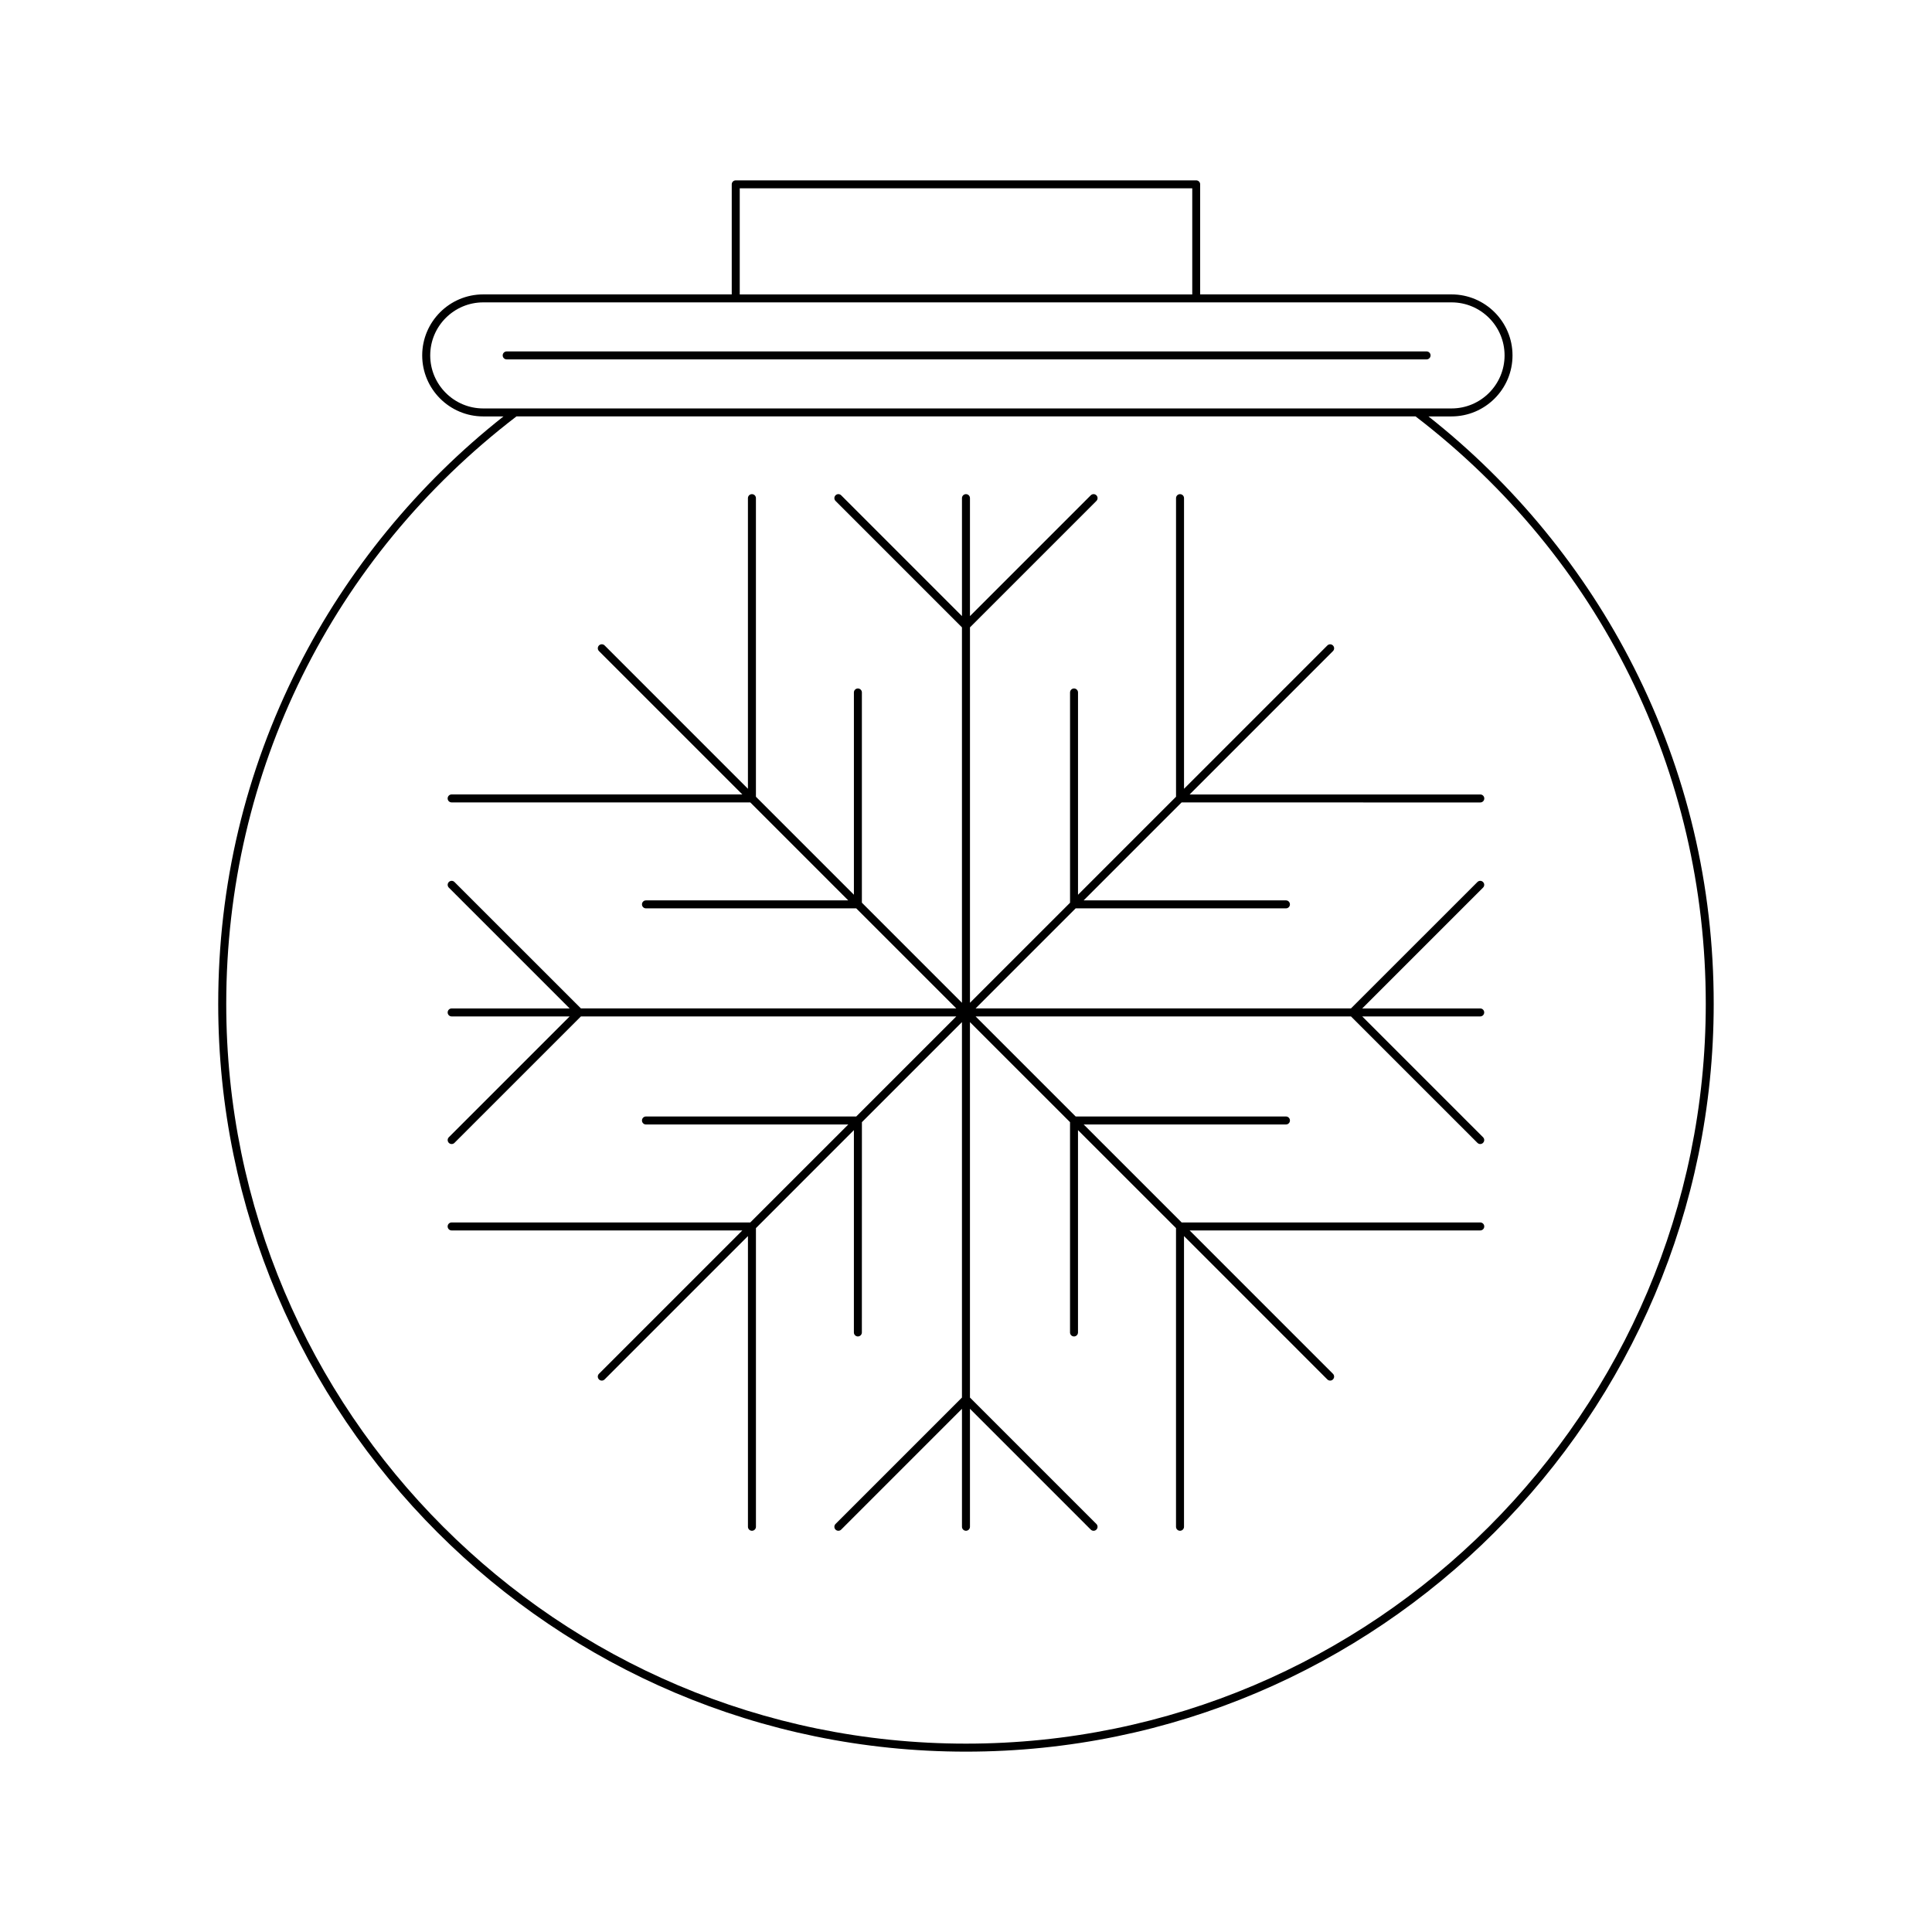
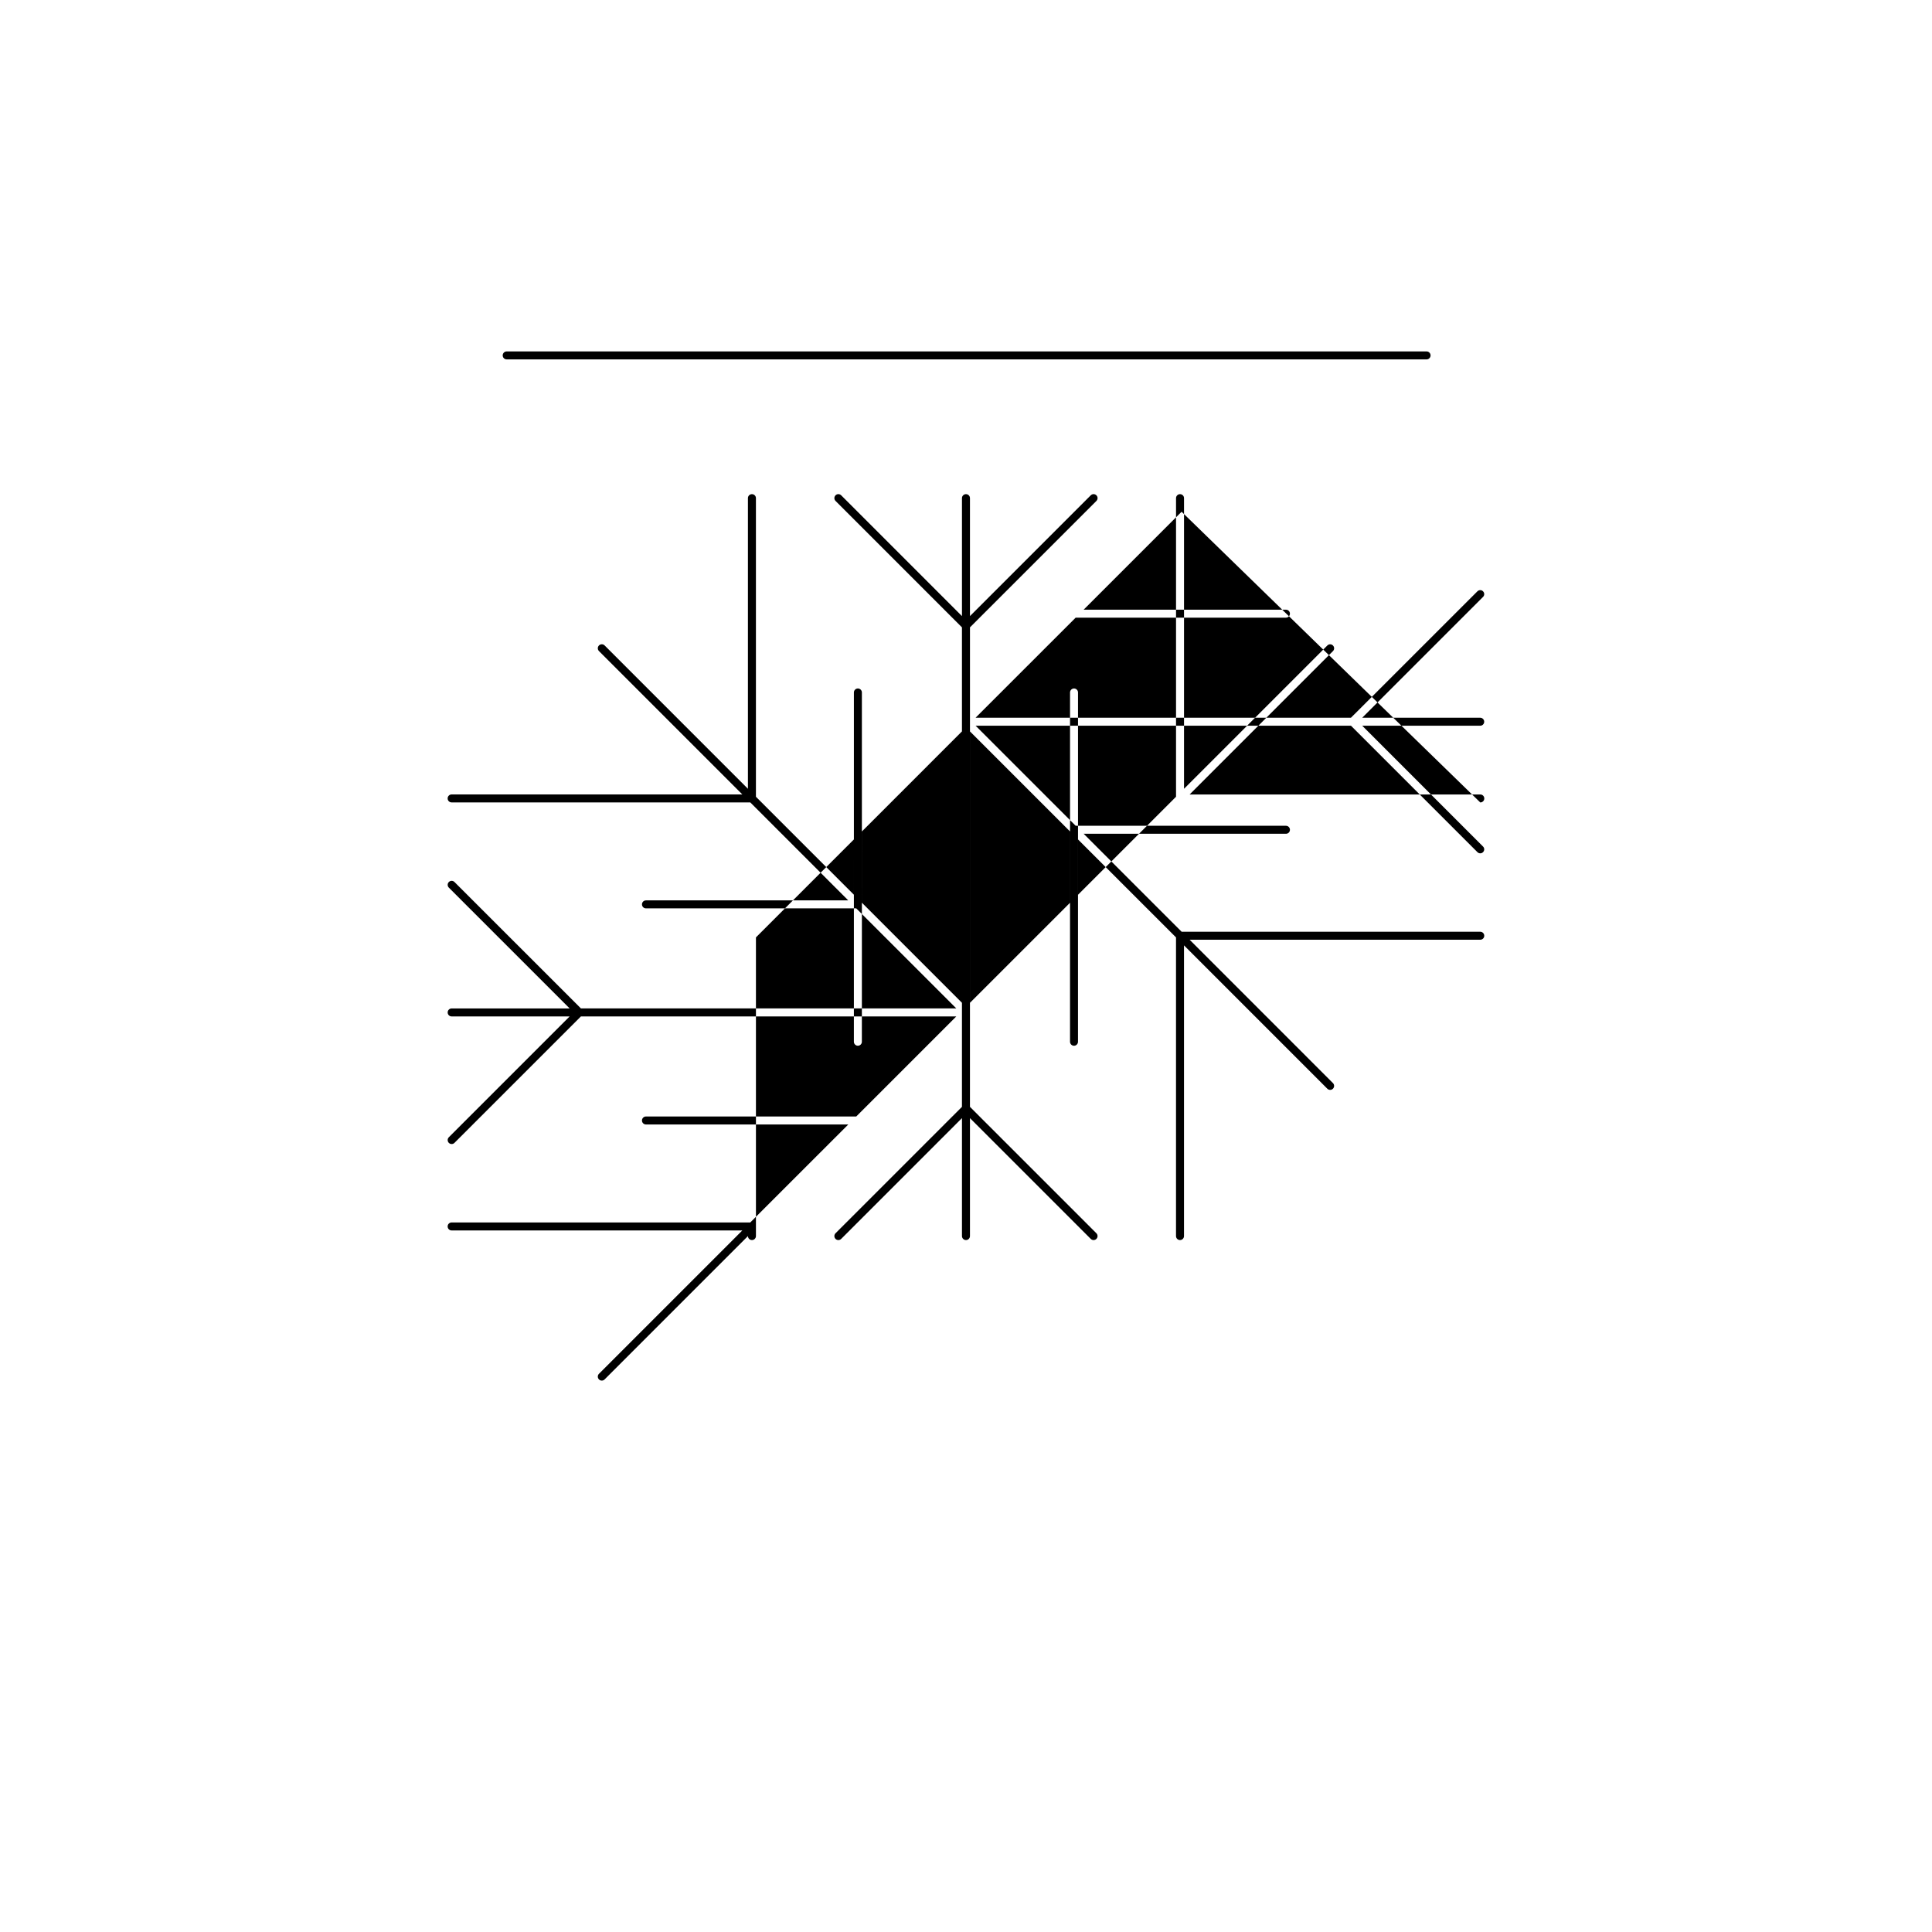
<svg xmlns="http://www.w3.org/2000/svg" fill="#000000" width="800px" height="800px" version="1.1" viewBox="144 144 512 512">
  <g>
-     <path d="m576.93 320.73c-12.969-25.645-31.746-48.527-54.375-66.375h6.109c8.918 0 16.168-7.25 16.168-16.168s-7.25-16.168-16.168-16.168h-66.609v-29.164c0-0.586-0.465-1.059-1.055-1.059h-122.02c-0.586 0-1.059 0.473-1.059 1.059v29.164h-65.863c-8.918 0-16.168 7.25-16.168 16.168s7.25 16.168 16.168 16.168h5.375c-22.637 17.852-41.406 40.727-54.375 66.375-14.086 27.844-21.227 57.898-21.227 89.324 0 109.26 88.891 198.15 198.16 198.15 109.27 0 198.16-88.891 198.16-198.15 0.008-31.43-7.137-61.484-21.219-89.324zm-236.89-126.82h119.92v28.113h-119.92zm-67.973 58.332c-7.75 0-14.055-6.309-14.055-14.055 0-7.754 6.309-14.055 14.055-14.055h256.61c7.754 0 14.051 6.301 14.051 14.055 0 7.75-6.297 14.055-14.051 14.055zm127.93 353.84c-108.1 0-196.04-87.941-196.04-196.03 0-61.523 28.027-118.25 76.91-155.7h238.27c48.875 37.449 76.91 94.176 76.91 155.7-0.004 108.09-87.941 196.03-196.05 196.03z" />
    <path d="m522.06 237.13h-243.78c-0.586 0-1.059 0.473-1.059 1.059s0.473 1.055 1.059 1.055h243.78c0.578 0 1.055-0.473 1.055-1.055-0.004-0.586-0.473-1.059-1.055-1.059z" />
-     <path d="m536.29 356.66c0.59 0 1.062-0.473 1.062-1.059 0-0.586-0.473-1.059-1.062-1.059h-77.027l37.98-37.988c0.422-0.414 0.422-1.078 0-1.496-0.402-0.414-1.074-0.414-1.484 0l-37.98 37.98v-77.027c0-0.586-0.473-1.055-1.062-1.055-0.578 0-1.055 0.473-1.055 1.055v79.137l-25.977 25.977v-53.617c0-0.578-0.473-1.055-1.055-1.055-0.578 0-1.055 0.473-1.055 1.055v55.73l-26.52 26.512v-99.492l33.504-33.504c0.414-0.414 0.414-1.078 0-1.492-0.414-0.414-1.074-0.414-1.496 0l-32.012 32.012v-31.266c0-0.586-0.473-1.055-1.059-1.055-0.578 0-1.059 0.473-1.059 1.055v31.266l-32.008-32.012c-0.414-0.414-1.082-0.414-1.496 0-0.414 0.414-0.414 1.078 0 1.492l33.5 33.504v99.492l-26.52-26.527v-55.715c0-0.578-0.473-1.055-1.059-1.055-0.578 0-1.055 0.473-1.055 1.055v53.605l-25.965-25.965v-79.137c0-0.586-0.473-1.055-1.059-1.055-0.586 0-1.059 0.469-1.059 1.055v77.027l-37.977-37.988c-0.414-0.414-1.082-0.414-1.496 0-0.414 0.418-0.414 1.082 0 1.496l37.988 37.988h-77.039c-0.578 0-1.055 0.473-1.055 1.059s0.473 1.055 1.055 1.055h79.148l25.961 25.965h-53.609c-0.586 0-1.055 0.473-1.055 1.055 0 0.586 0.469 1.059 1.055 1.059h55.727l26.52 26.516h-99.48l-33.512-33.5c-0.414-0.414-1.078-0.414-1.492 0-0.414 0.414-0.414 1.078 0 1.492l32.012 32.012h-31.27c-0.578 0-1.055 0.48-1.055 1.059 0 0.586 0.473 1.059 1.055 1.059h31.27l-32.012 32.012c-0.414 0.414-0.414 1.078 0 1.496 0.207 0.207 0.48 0.309 0.742 0.309 0.273 0 0.543-0.102 0.746-0.309l33.512-33.508h99.48l-26.516 26.516h-55.73c-0.586 0-1.055 0.48-1.055 1.062 0 0.578 0.469 1.055 1.055 1.055h53.621l-25.973 25.965h-79.148c-0.578 0-1.055 0.473-1.055 1.055 0 0.586 0.473 1.062 1.055 1.062h77.039l-37.988 37.988c-0.414 0.406-0.414 1.078 0 1.492 0.207 0.211 0.48 0.312 0.746 0.312s0.539-0.102 0.746-0.312l37.988-37.988v77.039c0 0.586 0.473 1.059 1.059 1.059 0.578 0 1.059-0.473 1.059-1.059v-79.152l25.961-25.965-0.004 53.617c0 0.578 0.473 1.059 1.055 1.059 0.586 0 1.059-0.48 1.059-1.059l0.012-55.727 26.512-26.516v99.496l-33.5 33.5c-0.414 0.414-0.414 1.082 0 1.496 0.414 0.414 1.082 0.414 1.496 0l32.008-32.012v31.262c0 0.586 0.48 1.059 1.059 1.059 0.586 0 1.059-0.473 1.059-1.059v-31.262l32.012 32.012c0.207 0.207 0.484 0.312 0.746 0.312 0.277 0 0.551-0.105 0.746-0.312 0.414-0.414 0.414-1.082 0-1.496l-33.504-33.5v-99.496l26.52 26.516v55.73c0 0.586 0.473 1.059 1.055 1.059 0.578 0 1.055-0.473 1.055-1.059v-53.621l25.977 25.965v79.152c0 0.586 0.473 1.059 1.055 1.059 0.59 0 1.062-0.473 1.062-1.059v-77.039l37.98 37.988c0.207 0.211 0.484 0.312 0.746 0.312 0.277 0 0.551-0.102 0.746-0.312 0.414-0.414 0.414-1.082 0-1.492l-37.98-37.988h77.016c0.59 0 1.062-0.473 1.062-1.055 0-0.586-0.473-1.062-1.062-1.062h-79.133l-25.965-25.965h53.609c0.59 0 1.055-0.473 1.055-1.055 0-0.586-0.465-1.062-1.055-1.062h-55.727l-26.52-26.516h99.48l33.512 33.508c0.207 0.207 0.473 0.309 0.734 0.309 0.277 0 0.551-0.102 0.746-0.309 0.422-0.418 0.422-1.082 0-1.496l-32.012-32.012h31.262c0.59 0 1.062-0.473 1.062-1.059 0-0.578-0.473-1.059-1.062-1.059h-31.262l32.012-32.012c0.422-0.414 0.422-1.078 0-1.492-0.402-0.414-1.074-0.414-1.484 0l-33.512 33.5h-99.48l26.52-26.516h55.727c0.59 0 1.055-0.473 1.055-1.059 0-0.578-0.465-1.055-1.055-1.055h-53.609l25.957-25.957z" />
+     <path d="m536.29 356.66c0.59 0 1.062-0.473 1.062-1.059 0-0.586-0.473-1.059-1.062-1.059h-77.027l37.98-37.988c0.422-0.414 0.422-1.078 0-1.496-0.402-0.414-1.074-0.414-1.484 0l-37.98 37.98v-77.027c0-0.586-0.473-1.055-1.062-1.055-0.578 0-1.055 0.473-1.055 1.055v79.137l-25.977 25.977v-53.617c0-0.578-0.473-1.055-1.055-1.055-0.578 0-1.055 0.473-1.055 1.055v55.73l-26.52 26.512v-99.492l33.504-33.504c0.414-0.414 0.414-1.078 0-1.492-0.414-0.414-1.074-0.414-1.496 0l-32.012 32.012v-31.266c0-0.586-0.473-1.055-1.059-1.055-0.578 0-1.059 0.473-1.059 1.055v31.266l-32.008-32.012c-0.414-0.414-1.082-0.414-1.496 0-0.414 0.414-0.414 1.078 0 1.492l33.5 33.504v99.492l-26.52-26.527v-55.715c0-0.578-0.473-1.055-1.059-1.055-0.578 0-1.055 0.473-1.055 1.055v53.605l-25.965-25.965v-79.137c0-0.586-0.473-1.055-1.059-1.055-0.586 0-1.059 0.469-1.059 1.055v77.027l-37.977-37.988c-0.414-0.414-1.082-0.414-1.496 0-0.414 0.418-0.414 1.082 0 1.496l37.988 37.988h-77.039c-0.578 0-1.055 0.473-1.055 1.059s0.473 1.055 1.055 1.055h79.148l25.961 25.965h-53.609c-0.586 0-1.055 0.473-1.055 1.055 0 0.586 0.469 1.059 1.055 1.059h55.727l26.52 26.516h-99.48l-33.512-33.5c-0.414-0.414-1.078-0.414-1.492 0-0.414 0.414-0.414 1.078 0 1.492l32.012 32.012h-31.27c-0.578 0-1.055 0.48-1.055 1.059 0 0.586 0.473 1.059 1.055 1.059h31.27l-32.012 32.012c-0.414 0.414-0.414 1.078 0 1.496 0.207 0.207 0.48 0.309 0.742 0.309 0.273 0 0.543-0.102 0.746-0.309l33.512-33.508h99.48l-26.516 26.516h-55.73c-0.586 0-1.055 0.48-1.055 1.062 0 0.578 0.469 1.055 1.055 1.055h53.621l-25.973 25.965h-79.148c-0.578 0-1.055 0.473-1.055 1.055 0 0.586 0.473 1.062 1.055 1.062h77.039l-37.988 37.988c-0.414 0.406-0.414 1.078 0 1.492 0.207 0.211 0.48 0.312 0.746 0.312s0.539-0.102 0.746-0.312l37.988-37.988c0 0.586 0.473 1.059 1.059 1.059 0.578 0 1.059-0.473 1.059-1.059v-79.152l25.961-25.965-0.004 53.617c0 0.578 0.473 1.059 1.055 1.059 0.586 0 1.059-0.48 1.059-1.059l0.012-55.727 26.512-26.516v99.496l-33.5 33.5c-0.414 0.414-0.414 1.082 0 1.496 0.414 0.414 1.082 0.414 1.496 0l32.008-32.012v31.262c0 0.586 0.48 1.059 1.059 1.059 0.586 0 1.059-0.473 1.059-1.059v-31.262l32.012 32.012c0.207 0.207 0.484 0.312 0.746 0.312 0.277 0 0.551-0.105 0.746-0.312 0.414-0.414 0.414-1.082 0-1.496l-33.504-33.5v-99.496l26.52 26.516v55.73c0 0.586 0.473 1.059 1.055 1.059 0.578 0 1.055-0.473 1.055-1.059v-53.621l25.977 25.965v79.152c0 0.586 0.473 1.059 1.055 1.059 0.59 0 1.062-0.473 1.062-1.059v-77.039l37.98 37.988c0.207 0.211 0.484 0.312 0.746 0.312 0.277 0 0.551-0.102 0.746-0.312 0.414-0.414 0.414-1.082 0-1.492l-37.98-37.988h77.016c0.59 0 1.062-0.473 1.062-1.055 0-0.586-0.473-1.062-1.062-1.062h-79.133l-25.965-25.965h53.609c0.59 0 1.055-0.473 1.055-1.055 0-0.586-0.465-1.062-1.055-1.062h-55.727l-26.52-26.516h99.48l33.512 33.508c0.207 0.207 0.473 0.309 0.734 0.309 0.277 0 0.551-0.102 0.746-0.309 0.422-0.418 0.422-1.082 0-1.496l-32.012-32.012h31.262c0.59 0 1.062-0.473 1.062-1.059 0-0.578-0.473-1.059-1.062-1.059h-31.262l32.012-32.012c0.422-0.414 0.422-1.078 0-1.492-0.402-0.414-1.074-0.414-1.484 0l-33.512 33.5h-99.48l26.52-26.516h55.727c0.59 0 1.055-0.473 1.055-1.059 0-0.578-0.465-1.055-1.055-1.055h-53.609l25.957-25.957z" />
  </g>
</svg>